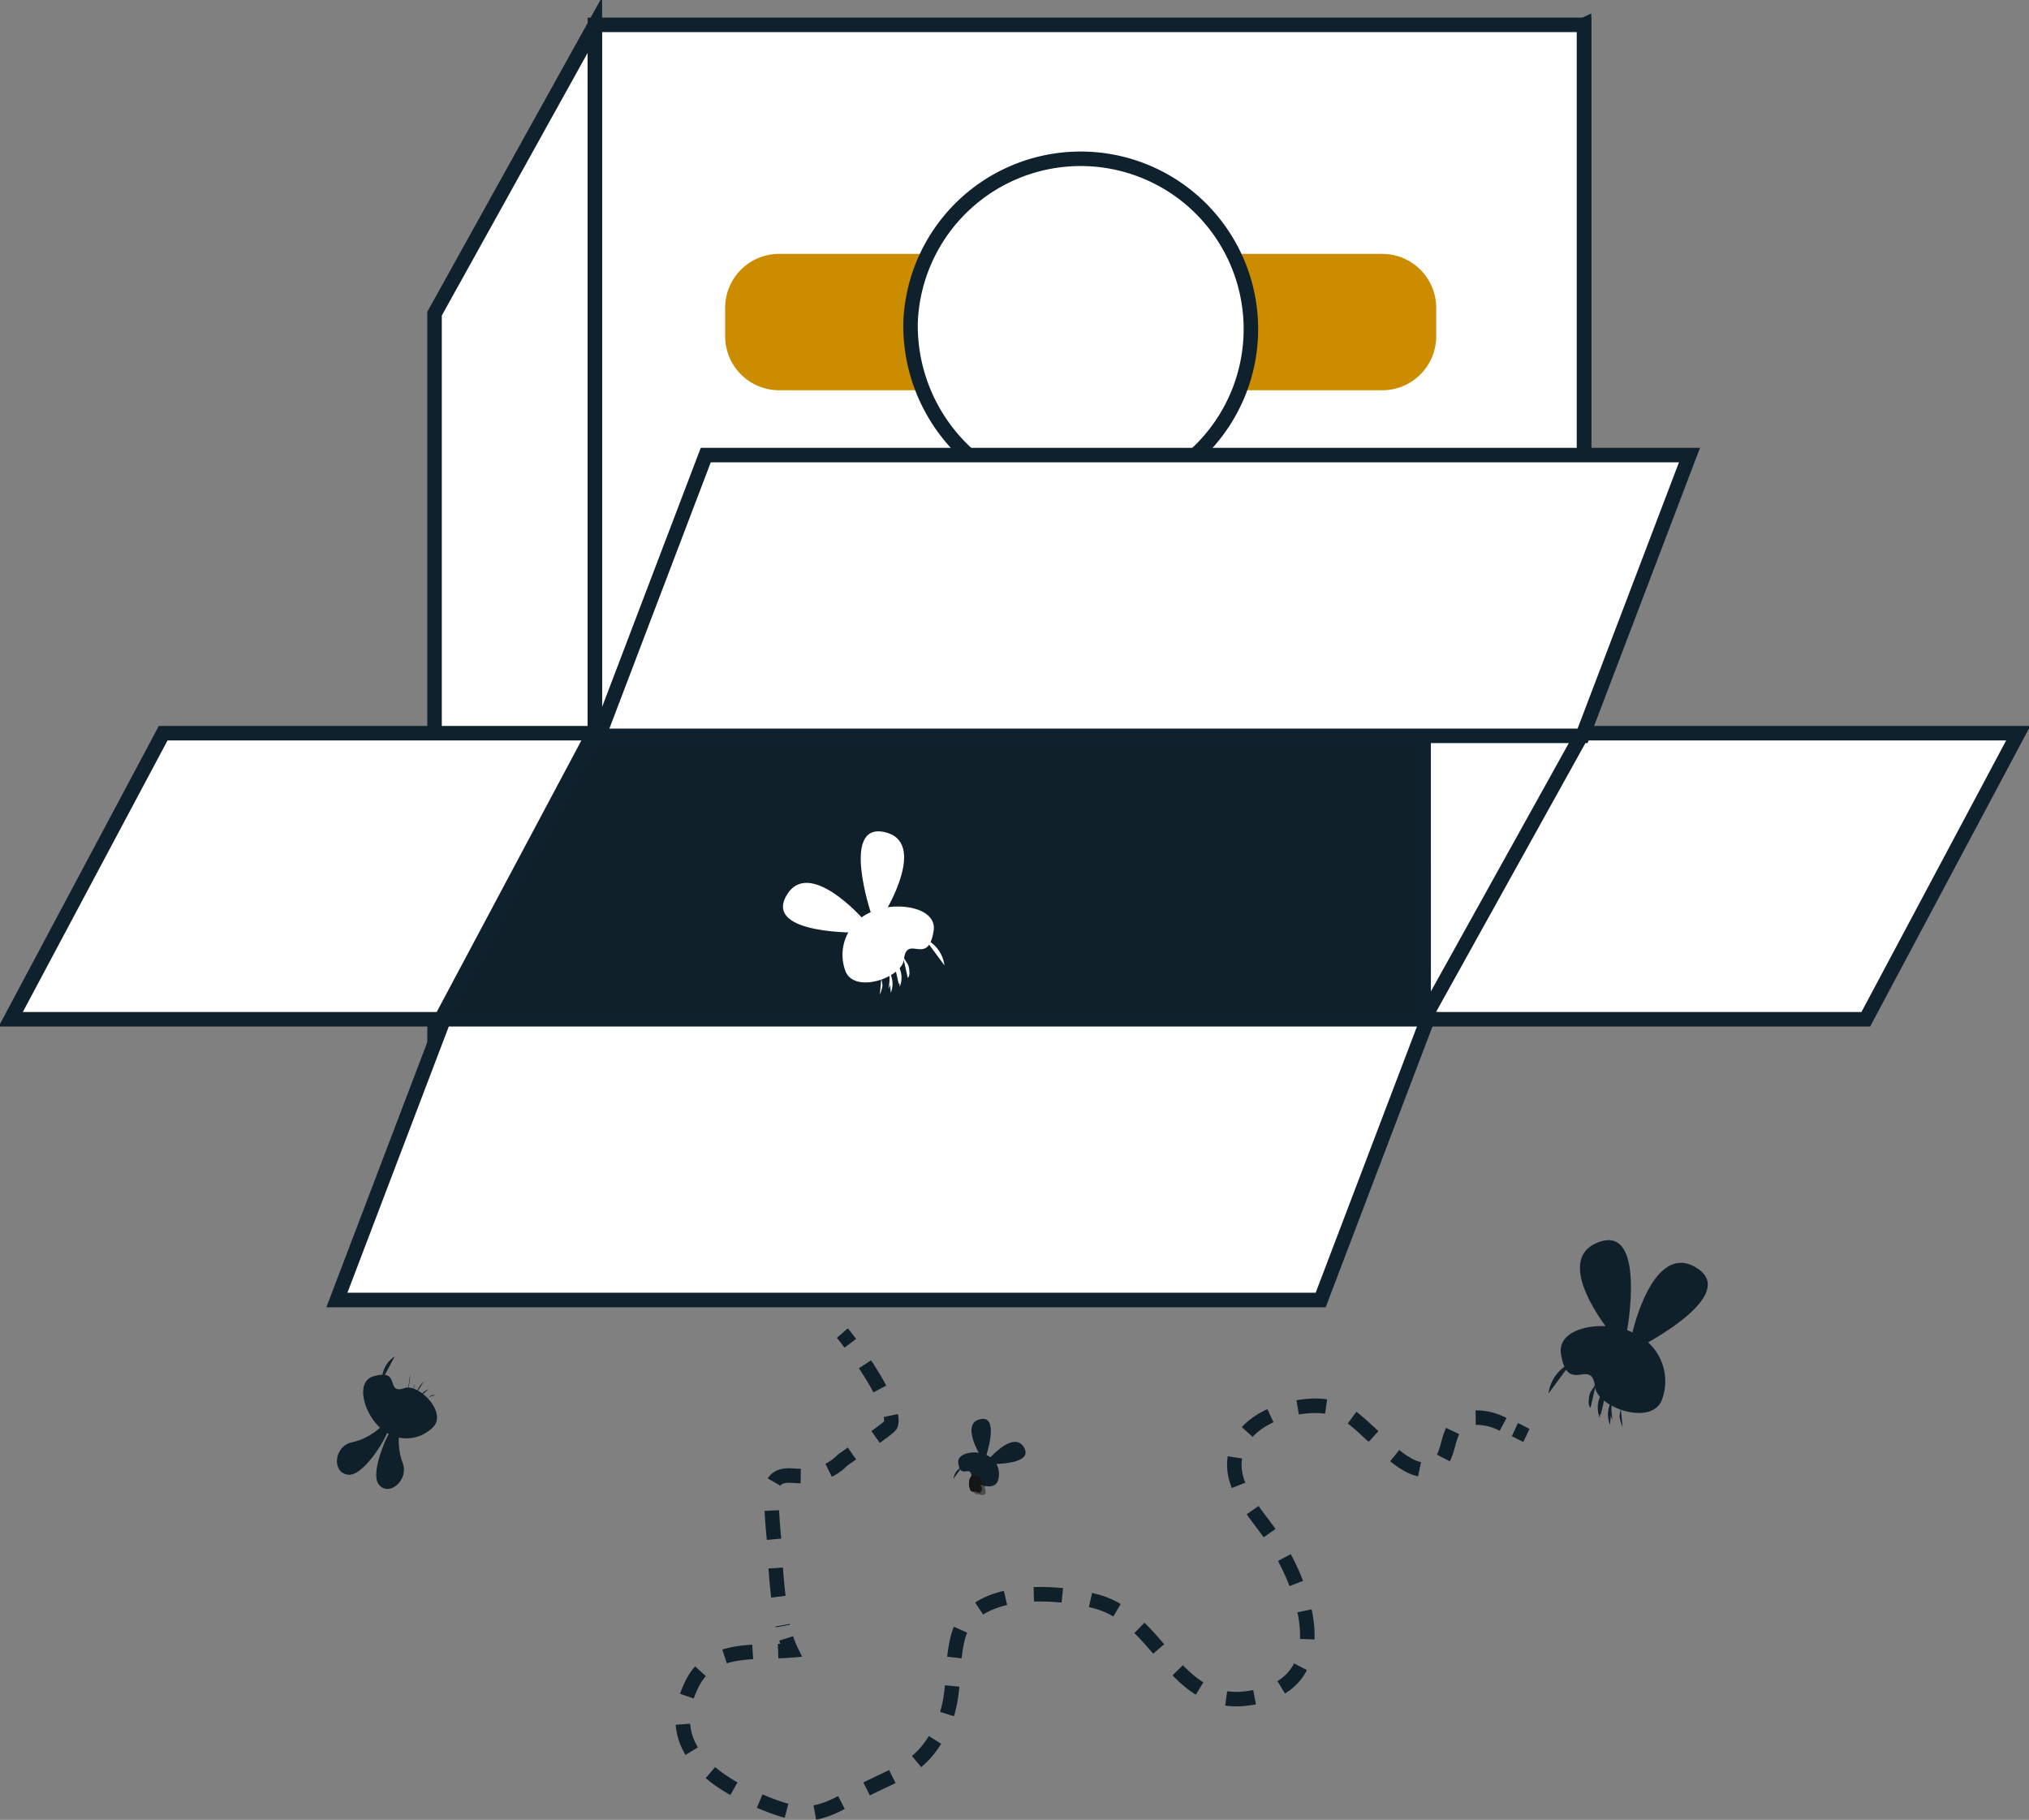
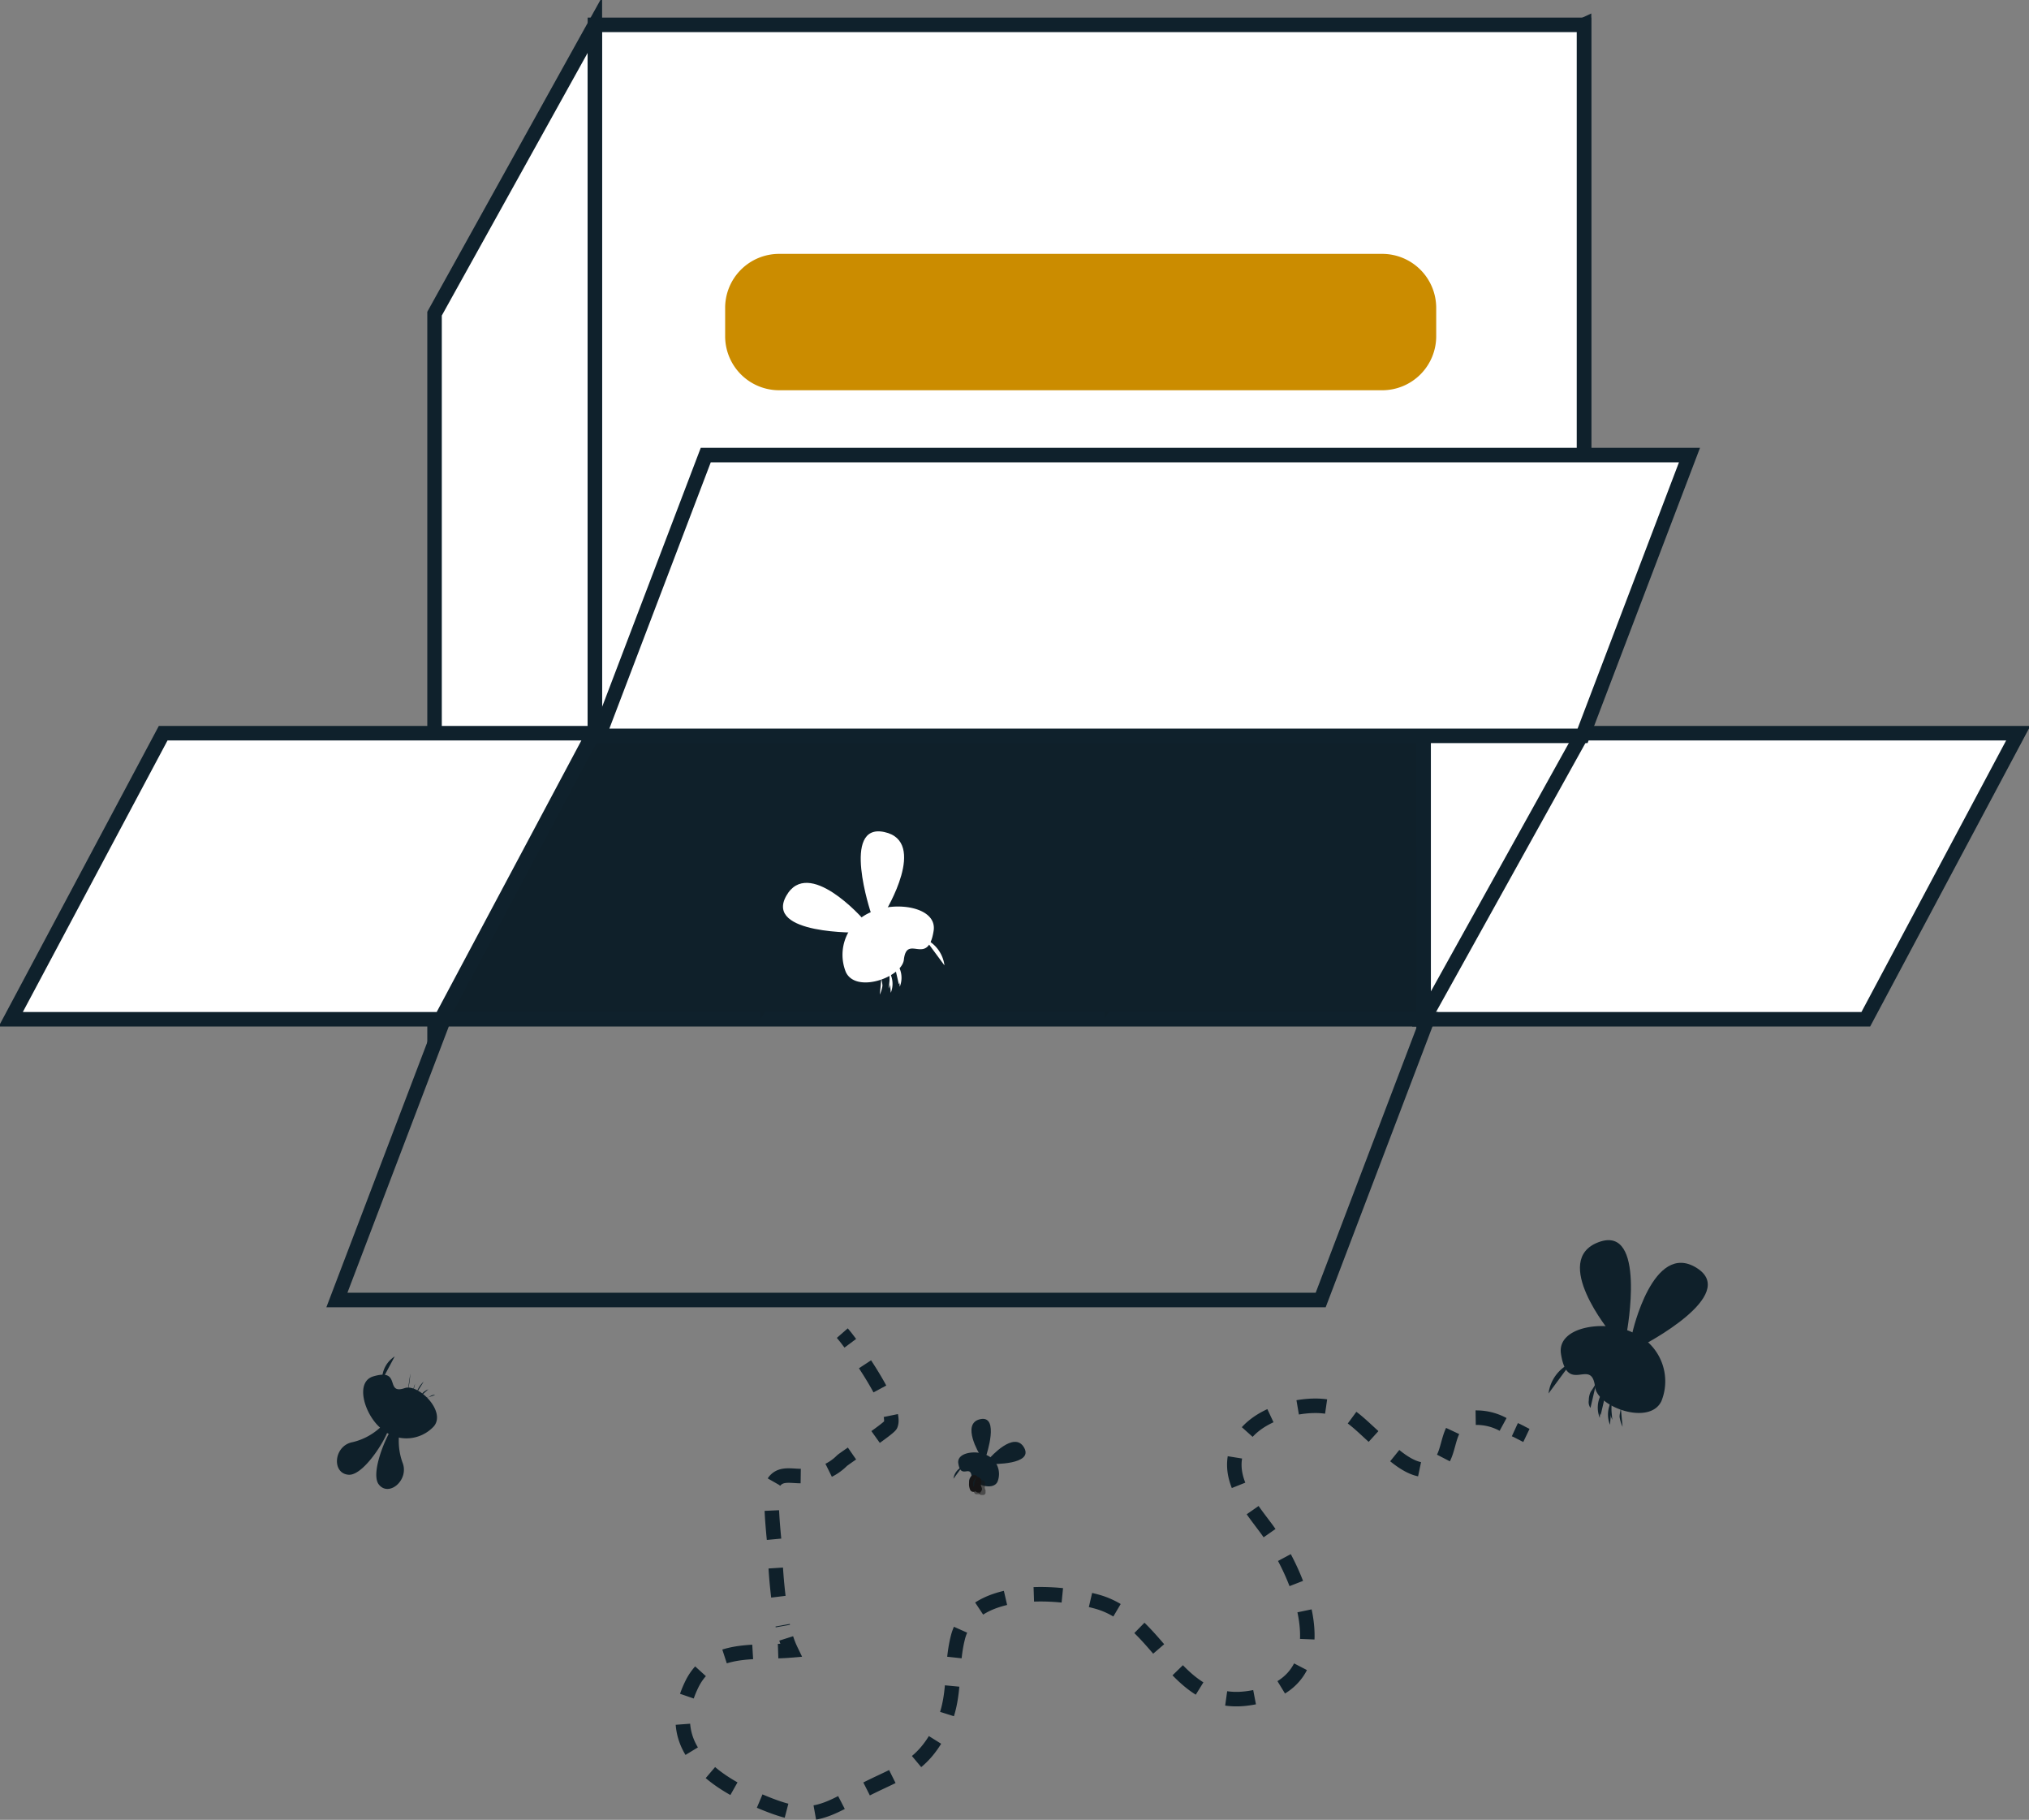
<svg xmlns="http://www.w3.org/2000/svg" id="Groupe_1414" data-name="Groupe 1414" width="139.858" height="125.415" viewBox="0 0 139.858 125.415">
  <rect x="0" y="0" width="139.858" height="125.415" fill="#808080" stroke="none" />
  <defs>
    <clipPath id="clip-path">
      <rect id="Rectangle_530" data-name="Rectangle 530" width="139.858" height="125.415" fill="none" />
    </clipPath>
    <clipPath id="clip-path-5">
      <rect id="Rectangle_527" data-name="Rectangle 527" width="0.559" height="1.103" fill="none" />
    </clipPath>
    <clipPath id="clip-path-6">
      <rect id="Rectangle_528" data-name="Rectangle 528" width="0.525" height="1.014" fill="none" />
    </clipPath>
  </defs>
  <g id="Groupe_1413" data-name="Groupe 1413" clip-path="url(#clip-path)">
    <path id="Tracé_11253" data-name="Tracé 11253" d="M103.917,76.477V56.763h46.62L140.029,76.477Z" transform="translate(-11.417 -6.236)" fill="#722138" />
    <path id="Tracé_11254" data-name="Tracé 11254" d="M109.92,76.477V56.763h41.274L140.686,76.477Z" transform="translate(-12.077 -6.236)" fill="#fff" />
    <g id="Groupe_1402" data-name="Groupe 1402">
      <g id="Groupe_1401" data-name="Groupe 1401" clip-path="url(#clip-path)">
        <path id="Tracé_11255" data-name="Tracé 11255" d="M109.92,76.477V56.763h41.274L140.686,76.477Z" transform="translate(-12.077 -6.236)" fill="none" stroke="#0f212c" stroke-miterlimit="10" stroke-width="1" />
      </g>
    </g>
    <path id="Tracé_11256" data-name="Tracé 11256" d="M33.861,22.465,102.038,7.725V71.1H33.861Z" transform="translate(-3.72 -0.849)" fill="#0f202a" />
-     <path id="Tracé_11257" data-name="Tracé 11257" d="M110.239,7.082,121.3,1.924V50.561l-11.057,19.9Z" transform="translate(-12.112 -0.211)" fill="#fff" />
+     <path id="Tracé_11257" data-name="Tracé 11257" d="M110.239,7.082,121.3,1.924l-11.057,19.9Z" transform="translate(-12.112 -0.211)" fill="#fff" />
    <path id="Tracé_11258" data-name="Tracé 11258" d="M110.239,7.082,121.3,1.924V50.561l-11.057,19.9Z" transform="translate(-12.112 -0.211)" fill="none" stroke="#0f212c" stroke-miterlimit="10" stroke-width="1" />
    <path id="Tracé_11259" data-name="Tracé 11259" d="M33.65,21.828,44.7,1.93V50.561L33.65,70.459Z" transform="translate(-3.697 -0.212)" fill="#fff" />
    <path id="Tracé_11260" data-name="Tracé 11260" d="M33.65,21.828,44.7,1.93V50.561L33.65,70.459Z" transform="translate(-3.697 -0.212)" fill="none" stroke="#0f212c" stroke-miterlimit="10" stroke-width="1" />
    <path id="Tracé_11261" data-name="Tracé 11261" d="M11.341,56.763.834,76.478H30.495L41,56.763Z" transform="translate(-0.092 -6.236)" fill="#fff" />
    <g id="Groupe_1404" data-name="Groupe 1404">
      <g id="Groupe_1403" data-name="Groupe 1403" clip-path="url(#clip-path)">
        <path id="Tracé_11262" data-name="Tracé 11262" d="M.833,76.477,11.34,56.763H41L30.494,76.477Z" transform="translate(-0.092 -6.236)" fill="none" stroke="#0f212c" stroke-miterlimit="10" stroke-width="1" />
      </g>
    </g>
-     <path id="Tracé_11263" data-name="Tracé 11263" d="M33.456,78.911h67.806L93.9,98.259H26.088Z" transform="translate(-2.866 -8.67)" fill="#fff" />
    <path id="Tracé_11264" data-name="Tracé 11264" d="M33.456,78.911h67.806L93.9,98.259H26.088Z" transform="translate(-2.866 -8.67)" fill="none" stroke="#0f212c" stroke-miterlimit="10" stroke-width="1" />
    <path id="Tracé_11265" data-name="Tracé 11265" d="M85.535,21.828l11.06-19.9V50.561l-11.06,19.9Z" transform="translate(-9.398 -0.212)" fill="#0f202a" />
    <path id="Tracé_11266" data-name="Tracé 11266" d="M58.9,21.828,69.958,1.93V50.561L58.9,70.459Z" transform="translate(-6.472 -0.212)" fill="#0f202a" />
    <rect id="Rectangle_525" data-name="Rectangle 525" width="68.176" height="48.638" transform="translate(41.008 1.713)" fill="#fff" />
    <rect id="Rectangle_526" data-name="Rectangle 526" width="68.176" height="48.638" transform="translate(41.008 1.713)" fill="none" stroke="#0f212c" stroke-miterlimit="10" stroke-width="1" />
    <g id="Groupe_1412" data-name="Groupe 1412">
      <g id="Groupe_1411" data-name="Groupe 1411" clip-path="url(#clip-path)">
        <path id="Tracé_11267" data-name="Tracé 11267" d="M101.444,29.053H59.875a3.722,3.722,0,0,1-3.722-3.723V23.377a3.719,3.719,0,0,1,3.716-3.722h41.574a3.723,3.723,0,0,1,3.723,3.722V25.33a3.722,3.722,0,0,1-3.723,3.723" transform="translate(-6.169 -2.159)" fill="#cb8c00" />
-         <path id="Tracé_11268" data-name="Tracé 11268" d="M70.511,23.546A11.735,11.735,0,1,1,82.237,35.764,11.979,11.979,0,0,1,70.511,23.546" transform="translate(-7.747 -1.351)" fill="#fff" />
-         <path id="Tracé_11269" data-name="Tracé 11269" d="M70.511,23.546A11.735,11.735,0,1,1,82.237,35.764,11.979,11.979,0,0,1,70.511,23.546Z" transform="translate(-7.747 -1.351)" fill="none" stroke="#0f212c" stroke-miterlimit="10" stroke-width="1" />
        <path id="Tracé_11270" data-name="Tracé 11270" d="M53.742,35.234H121.55l-7.368,19.349H46.373Z" transform="translate(-5.095 -3.871)" fill="#fff" />
        <path id="Tracé_11271" data-name="Tracé 11271" d="M53.742,35.234H121.55l-7.368,19.349H46.373Z" transform="translate(-5.095 -3.871)" fill="none" stroke="#0f212c" stroke-miterlimit="10" stroke-width="1" />
        <path id="Tracé_11272" data-name="Tracé 11272" d="M75.807,112.322s-1.324-2.159.027-2.451.413,2.5.413,2.5-.2.414-.44-.044" transform="translate(-8.265 -12.069)" fill="#0f202a" />
        <path id="Tracé_11273" data-name="Tracé 11273" d="M76.91,114.466c-.315.67-1.725.159-1.786-.38-.093-.819-.742.241-.917-.891-.113-.732,1.176-.928,1.922-.578a1.423,1.423,0,0,1,.781,1.849" transform="translate(-8.152 -12.354)" fill="#0f202a" />
        <path id="Tracé_11274" data-name="Tracé 11274" d="M74.435,113.564a1.044,1.044,0,0,0-.6.818" transform="translate(-8.112 -12.477)" fill="#0f202a" />
        <path id="Tracé_11275" data-name="Tracé 11275" d="M76.645,112.726s1.672-1.9,2.351-.7-2.263,1.132-2.263,1.132-.454-.068-.088-.433" transform="translate(-8.405 -12.264)" fill="#0f202a" />
        <path id="Tracé_11276" data-name="Tracé 11276" d="M75.254,114.143a1.853,1.853,0,0,1-.155.26.538.538,0,0,0-.05.23.274.274,0,0,0,.045.2" transform="translate(-8.245 -12.541)" fill="#0f202a" />
        <path id="Tracé_11277" data-name="Tracé 11277" d="M75.425,114.482a.731.731,0,0,0-.053.658" transform="translate(-8.274 -12.578)" fill="none" stroke="#161516" stroke-linecap="round" stroke-miterlimit="10" stroke-width="0.5" />
        <path id="Tracé_11278" data-name="Tracé 11278" d="M75.695,114.642c.025.069-.031.215-.027.3a.973.973,0,0,0,.08.266" transform="translate(-8.313 -12.596)" fill="none" stroke="#161516" stroke-linecap="round" stroke-miterlimit="10" stroke-width="0.5" />
        <path id="Tracé_11279" data-name="Tracé 11279" d="M75.564,114.353a1.853,1.853,0,0,1-.155.26.538.538,0,0,0-.05.23.274.274,0,0,0,.045.2" transform="translate(-8.279 -12.564)" fill="#0f202a" />
        <g id="Groupe_1407" data-name="Groupe 1407" transform="translate(67.09 101.869)" opacity="0.5">
          <g id="Groupe_1406" data-name="Groupe 1406">
            <g id="Groupe_1405" data-name="Groupe 1405" clip-path="url(#clip-path-5)">
              <path id="Tracé_11280" data-name="Tracé 11280" d="M75.735,114.692a.731.731,0,0,0-.053.658" transform="translate(-75.398 -114.47)" fill="none" stroke="#161516" stroke-linecap="round" stroke-miterlimit="10" stroke-width="0.5" />
            </g>
          </g>
        </g>
        <g id="Groupe_1410" data-name="Groupe 1410" transform="translate(67.408 102.011)" opacity="0.5">
          <g id="Groupe_1409" data-name="Groupe 1409">
            <g id="Groupe_1408" data-name="Groupe 1408" clip-path="url(#clip-path-6)">
              <path id="Tracé_11281" data-name="Tracé 11281" d="M76,114.852c.025.069-.031.215-.027.3a.982.982,0,0,0,.08.266" transform="translate(-75.755 -114.629)" fill="none" stroke="#161516" stroke-linecap="round" stroke-miterlimit="10" stroke-width="0.5" />
            </g>
          </g>
        </g>
        <path id="Tracé_11282" data-name="Tracé 11282" d="M68.345,69.9s2.961-4.832-.06-5.488S67.361,70,67.361,70s.445.925.984-.1" transform="translate(-7.323 -7.072)" fill="#fff" />
        <path id="Tracé_11283" data-name="Tracé 11283" d="M65.467,74.7c.7,1.5,3.861.358,4-.85.207-1.834,1.66.539,2.052-1.995.253-1.638-2.631-2.078-4.3-1.292A3.185,3.185,0,0,0,65.467,74.7" transform="translate(-7.164 -7.711)" fill="#fff" />
        <path id="Tracé_11284" data-name="Tracé 11284" d="M71.618,72.684a2.333,2.333,0,0,1,1.352,1.83" transform="translate(-7.869 -7.986)" fill="#fff" />
        <path id="Tracé_11285" data-name="Tracé 11285" d="M66.122,70.808s-3.743-4.256-5.262-1.563,5.064,2.533,5.064,2.533,1.016-.152.2-.97" transform="translate(-6.662 -7.51)" fill="#fff" />
-         <path id="Tracé_11286" data-name="Tracé 11286" d="M69.9,73.98a4.191,4.191,0,0,0,.347.581,1.179,1.179,0,0,1,.11.514.6.6,0,0,1-.1.457" transform="translate(-7.679 -8.128)" fill="#fff" />
        <path id="Tracé_11287" data-name="Tracé 11287" d="M69.54,74.74a1.637,1.637,0,0,1,.12,1.472" transform="translate(-7.64 -8.212)" fill="#fff" />
        <path id="Tracé_11288" data-name="Tracé 11288" d="M68.944,75.1c-.055.154.068.482.059.678a2.14,2.14,0,0,1-.179.6" transform="translate(-7.562 -8.251)" fill="#fff" />
        <path id="Tracé_11289" data-name="Tracé 11289" d="M69.2,74.449a4.134,4.134,0,0,0,.346.581,1.174,1.174,0,0,1,.111.514.61.61,0,0,1-.1.457" transform="translate(-7.603 -8.18)" fill="#fff" />
        <path id="Tracé_11290" data-name="Tracé 11290" d="M68.845,75.209a1.635,1.635,0,0,1,.12,1.471" transform="translate(-7.564 -8.263)" fill="#fff" />
        <path id="Tracé_11291" data-name="Tracé 11291" d="M68.25,75.567c-.055.153.069.482.06.677a2.192,2.192,0,0,1-.179.6" transform="translate(-7.485 -8.302)" fill="#fff" />
        <path id="Tracé_11292" data-name="Tracé 11292" d="M124.45,102.38s-4.132-5-.814-6.229,1.946,6.183,1.946,6.183-.356,1.121-1.132.046" transform="translate(-13.442 -10.549)" fill="#0f202a" />
        <path id="Tracé_11293" data-name="Tracé 11293" d="M127.8,107.836c-.807,1.717-4.42.409-4.575-.973-.236-2.1-1.9.616-2.349-2.283-.289-1.876,3.012-2.38,4.924-1.481a3.647,3.647,0,0,1,2,4.737" transform="translate(-13.279 -11.28)" fill="#0f202a" />
        <path id="Tracé_11294" data-name="Tracé 11294" d="M121.464,105.524a2.674,2.674,0,0,0-1.549,2.1" transform="translate(-13.175 -11.594)" fill="#0f202a" />
        <path id="Tracé_11295" data-name="Tracé 11295" d="M126.4,102.577s1.414-6.331,4.42-4.463-3.69,5.328-3.69,5.328-1.1.407-.731-.865" transform="translate(-13.879 -10.742)" fill="#0f202a" />
        <path id="Tracé_11296" data-name="Tracé 11296" d="M123.56,107.008a4.829,4.829,0,0,1-.4.666,1.354,1.354,0,0,0-.127.587.7.7,0,0,0,.114.523" transform="translate(-13.517 -11.757)" fill="#0f202a" />
        <path id="Tracé_11297" data-name="Tracé 11297" d="M124,107.878a1.874,1.874,0,0,0-.137,1.685" transform="translate(-13.591 -11.852)" fill="#0f202a" />
        <path id="Tracé_11298" data-name="Tracé 11298" d="M124.691,108.287c.062.175-.079.551-.069.776a2.44,2.44,0,0,0,.206.681" transform="translate(-13.692 -11.897)" fill="#0f202a" />
        <path id="Tracé_11299" data-name="Tracé 11299" d="M124.355,107.545a4.827,4.827,0,0,1-.4.666,1.355,1.355,0,0,0-.127.587.7.7,0,0,0,.114.523" transform="translate(-13.605 -11.816)" fill="#0f202a" />
        <path id="Tracé_11300" data-name="Tracé 11300" d="M124.793,108.415a1.874,1.874,0,0,0-.137,1.685" transform="translate(-13.679 -11.911)" fill="#0f202a" />
        <path id="Tracé_11301" data-name="Tracé 11301" d="M125.485,108.824c.062.175-.079.551-.069.776a2.439,2.439,0,0,0,.206.681" transform="translate(-13.779 -11.956)" fill="#0f202a" />
        <path id="Tracé_11302" data-name="Tracé 11302" d="M65.226,103.21c.129.148.321.391.551.7" transform="translate(-7.166 -11.339)" fill="none" stroke="#0f202a" stroke-miterlimit="10" stroke-width="1" />
        <path id="Tracé_11303" data-name="Tracé 11303" d="M66.19,105.625c1.022,1.556,2.061,3.451,1.764,4.176-.107.262-2.912,2.119-3.34,2.453a3.578,3.578,0,0,1-2.535,1.059c-.822.082-1.6-.254-2.109.352-.475.563-.036,3.943.012,4.739a34.286,34.286,0,0,0,.543,5.26" transform="translate(-6.565 -11.605)" fill="none" stroke="#0f202a" stroke-miterlimit="10" stroke-width="1" stroke-dasharray="1.986 1.986" />
        <path id="Tracé_11304" data-name="Tracé 11304" d="M60.813,126.847a6.239,6.239,0,0,0,.329.826c-.289.025-.587.039-.888.049" transform="translate(-6.62 -13.936)" fill="none" stroke="#0f202a" stroke-miterlimit="10" stroke-width="1" />
        <path id="Tracé_11305" data-name="Tracé 11305" d="M57.691,125.8c-1.706.1-3.332.466-4.194,2.23-1.94,3.965.948,6.429,4.33,7.9,3.261,1.421,4.181,1.294,6.835-.216,2.8-1.59,4.557-1.626,6.033-4.645,1.059-2.165.593-4.077,1.138-6.253.886-3.529,6.6-3.31,9.6-2.477,4.353,1.21,5.3,7.293,10.3,6.669,6.759-.845,3.921-8.3,1.289-11.806-1.3-1.73-2.92-3.692-1.7-5.918.905-1.649,3.275-2.4,4.987-2.445,2.057-.053,2.792.863,4.284,2.21.872.787,2.572,2.646,3.958,2.1,1.4-.551.749-2.747,2.191-3.4a3.84,3.84,0,0,1,2.681.377" transform="translate(-5.809 -11.958)" fill="none" stroke="#0f202a" stroke-miterlimit="10" stroke-width="1" stroke-dasharray="1.969 1.969" />
        <path id="Tracé_11306" data-name="Tracé 11306" d="M117.307,110.686l.074.034c.268.121.473.248.72.366" transform="translate(-12.888 -12.161)" fill="none" stroke="#0f202a" stroke-miterlimit="10" stroke-width="1" />
        <path id="Tracé_11307" data-name="Tracé 11307" d="M29.369,110.168a4.258,4.258,0,0,1-2.2,1.311c-1.3.239-1.459,2.148-.282,2.245s3.1-3.263,2.769-3.479c0,0-.016-.349-.283-.077" transform="translate(-2.866 -12.093)" fill="#0f202a" />
        <path id="Tracé_11308" data-name="Tracé 11308" d="M33,109.982c.852-1.037-1.08-2.948-2.009-2.629-1.414.487-.183-1.4-2.172-.807-1.286.383-.607,2.646.547,3.6A2.579,2.579,0,0,0,33,109.982" transform="translate(-3.089 -11.693)" fill="#0f202a" />
        <path id="Tracé_11309" data-name="Tracé 11309" d="M29.589,106.64a1.888,1.888,0,0,1,.869-1.624" transform="translate(-3.251 -11.538)" fill="#0f202a" />
        <path id="Tracé_11310" data-name="Tracé 11310" d="M31.556,107.637a6.955,6.955,0,0,0,.194-1.3" transform="translate(-3.467 -11.683)" fill="#0f202a" />
        <path id="Tracé_11311" data-name="Tracé 11311" d="M32.238,107.779a1.783,1.783,0,0,1,.506-.81" transform="translate(-3.542 -11.752)" fill="#0f202a" />
        <path id="Tracé_11312" data-name="Tracé 11312" d="M32.984,108.206c.193.012.385-.275.634-.2" transform="translate(-3.624 -11.865)" fill="#0f202a" />
        <path id="Tracé_11313" data-name="Tracé 11313" d="M32.648,107.972c0-.17.295-.347.471-.418" transform="translate(-3.587 -11.817)" fill="#0f202a" />
        <path id="Tracé_11314" data-name="Tracé 11314" d="M31.991,107.686a1.494,1.494,0,0,1,.129-.541" transform="translate(-3.514 -11.772)" fill="#0f202a" />
        <path id="Tracé_11315" data-name="Tracé 11315" d="M30.818,110.327a4.421,4.421,0,0,0,.123,2.547c.495,1.2-.934,2.422-1.632,1.52s.951-4.4,1.3-4.253c0,0,.286-.187.211.186" transform="translate(-3.201 -12.096)" fill="#0f202a" />
      </g>
    </g>
  </g>
</svg>